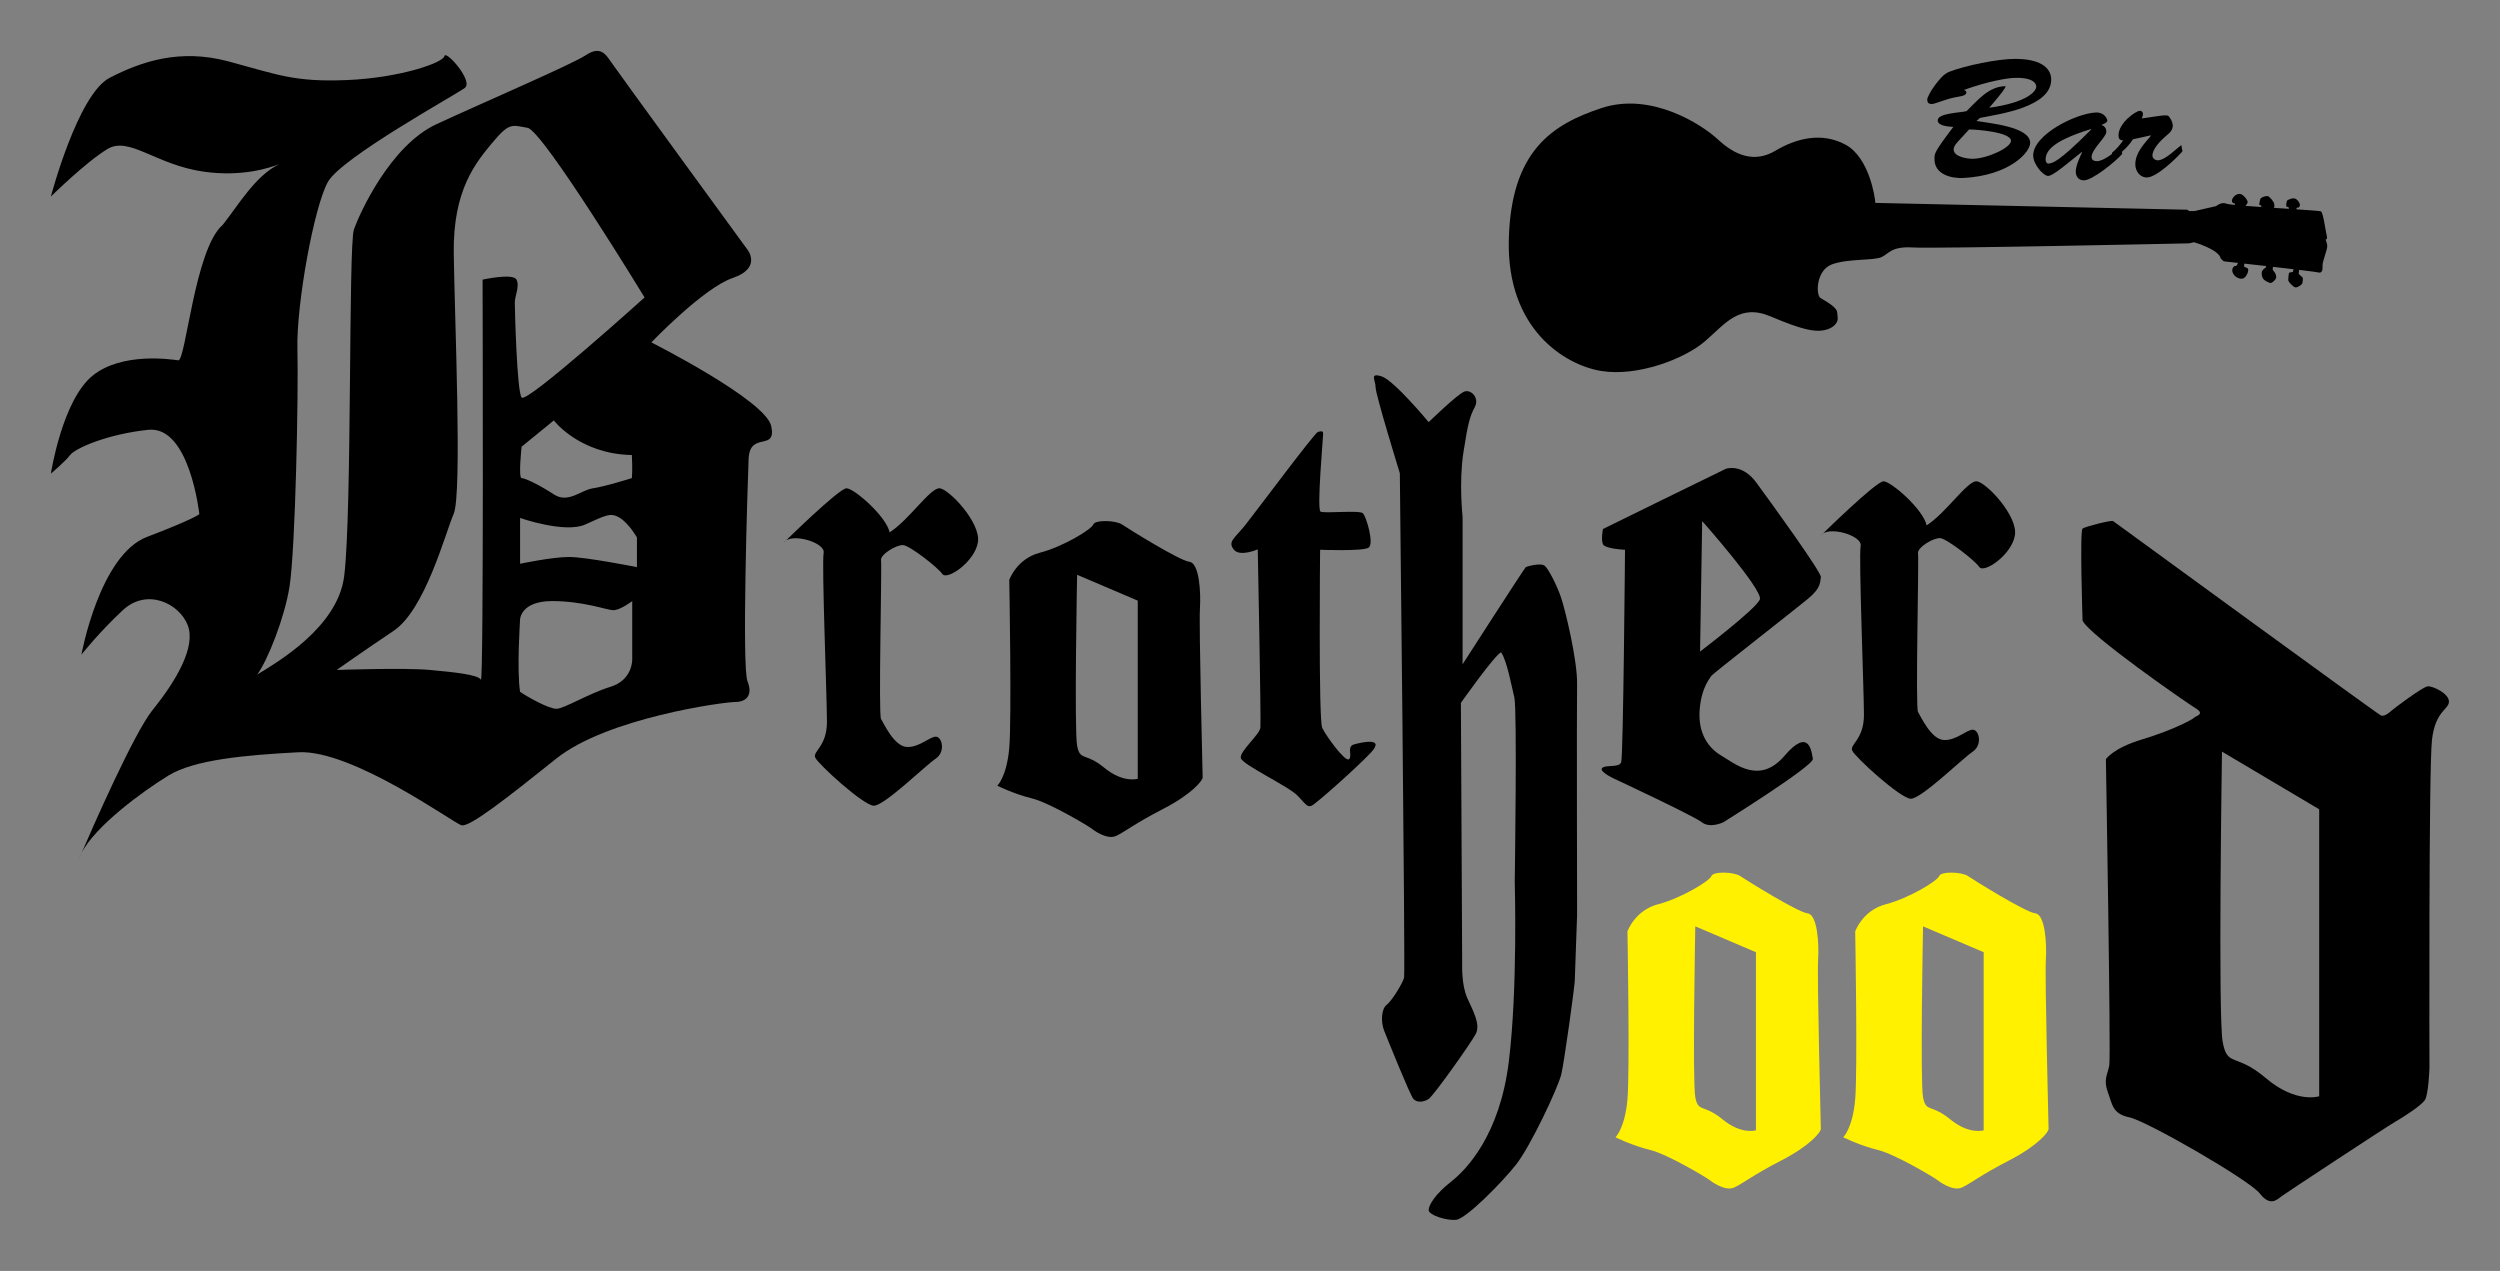
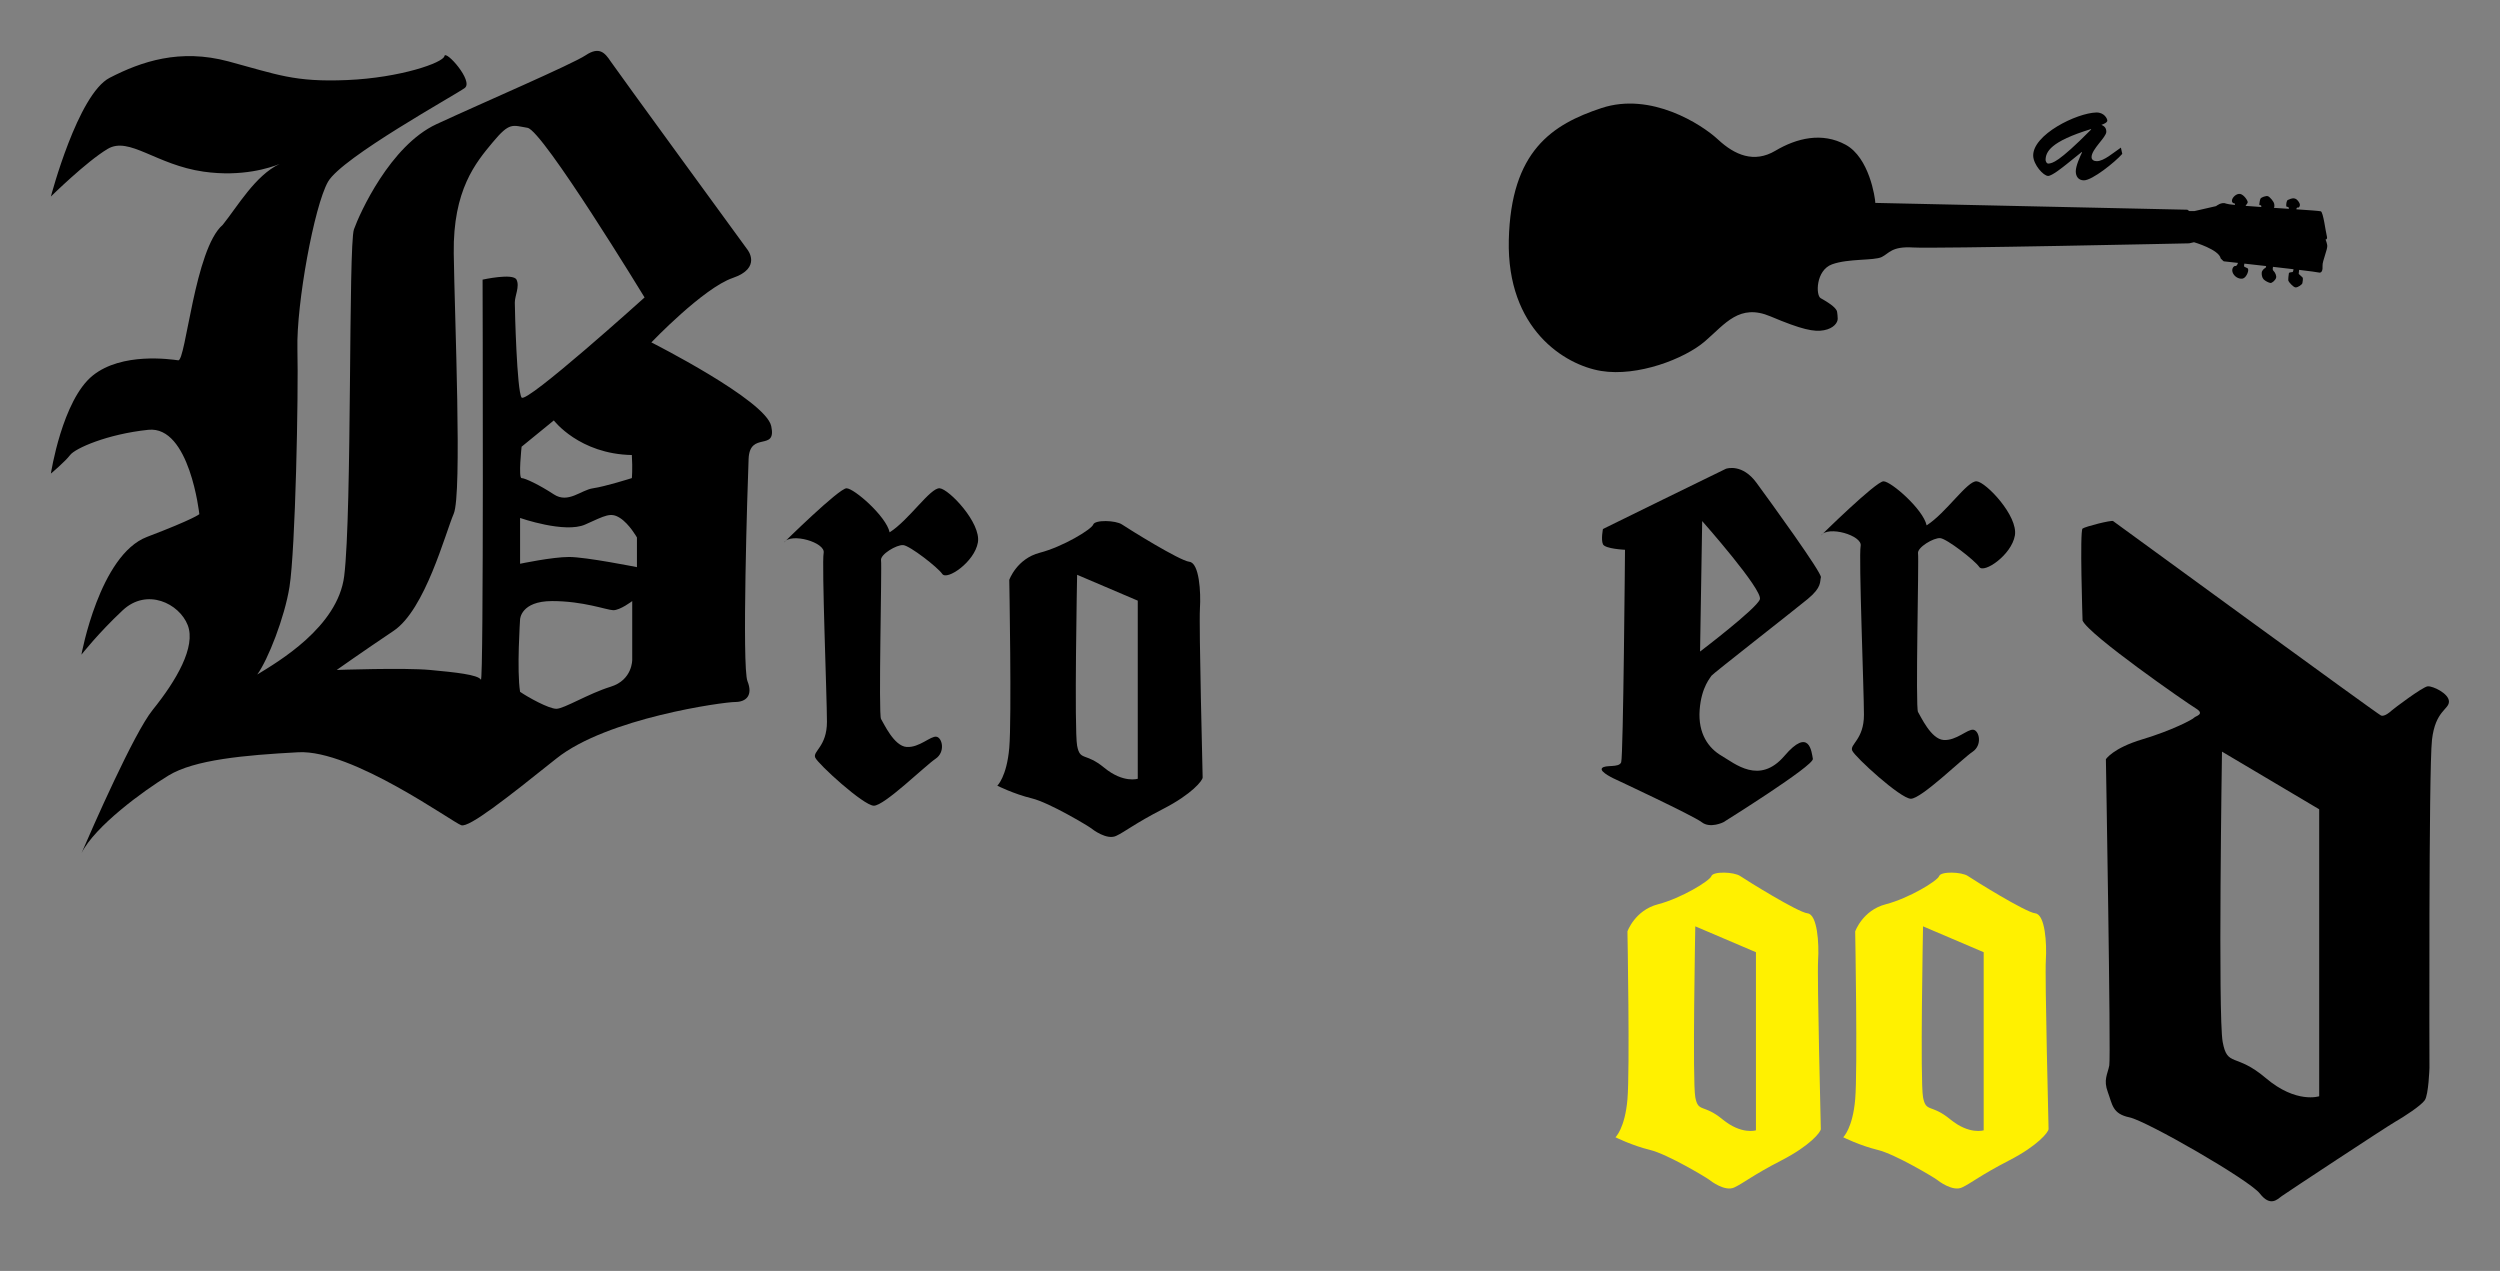
<svg xmlns="http://www.w3.org/2000/svg" xmlns:ns1="http://www.inkscape.org/namespaces/inkscape" xmlns:ns2="http://sodipodi.sourceforge.net/DTD/sodipodi-0.dtd" version="1.1" id="レイヤー_1" x="0px" y="0px" width="100%" viewBox="0 0 1473.84 749.28" enable-background="new 0 0 2097.64 1445.67" xml:space="preserve" ns1:version="0.91 r13725" ns2:docname="brotherfood-logo cs5-resizeB.svg">
  <rect x="0" y="0" width="1473.84" height="749.28" fill="#808080" stroke="none" />
  <defs id="defs80" />
  <ns2:namedview pagecolor="#ffffff" bordercolor="#666666" borderopacity="1" objecttolerance="10" gridtolerance="10" guidetolerance="10" ns1:pageopacity="0" ns1:pageshadow="2" ns1:window-width="1898" ns1:window-height="958" id="namedview78" showgrid="false" fit-margin-top="0" fit-margin-left="0" fit-margin-right="0" fit-margin-bottom="0" ns1:zoom="0.40099332" ns1:cx="88.329388" ns1:cy="173.95734" ns1:window-x="315" ns1:window-y="1115" ns1:window-maximized="0" ns1:current-layer="g22">
    <ns1:grid type="xygrid" id="grid3522" />
  </ns2:namedview>
  <g id="g3" transform="translate(-311.946,-352.834)">
    <radialGradient id="SVGID_1_" cx="1048.82" cy="722.834" r="1027.389" gradientUnits="userSpaceOnUse">
      <stop offset="0" style="stop-color:#E60012" id="stop6" />
      <stop offset="0.121" style="stop-color:#E30012" id="stop8" />
      <stop offset="0.284" style="stop-color:#D70012" id="stop10" />
      <stop offset="0.47" style="stop-color:#C20112" id="stop12" />
      <stop offset="0.674" style="stop-color:#A4000D" id="stop14" />
      <stop offset="0.89" style="stop-color:#7D0001" id="stop16" />
      <stop offset="1" style="stop-color:#660000" id="stop18" />
    </radialGradient>
    <g id="g22">
      <g id="g24">
        <g id="g28">
          <g id="g30">
            <g id="g32">
-               <path d="m 360.005,855.777 c -0.265,0.533 -0.509,1.061 -0.727,1.582 -1.386,3.329 -0.951,2.29 0.727,-1.582 z" id="path34" ns1:connector-curvature="0" />
              <path d="m 766.612,604.026 c -3.333,-15.334 -70.667,-49.333 -70.667,-49.333 0,0 30.667,-32.095 48,-38 17.333,-5.906 8.667,-16.667 8.667,-16.667 0,0 -77.333,-106 -80.667,-110.999 -3.333,-4.998 -6.667,-9.001 -14.667,-3.652 -8,5.35 -60.667,27.984 -88,40.651 -27.333,12.666 -45.333,52.667 -48.667,62 -3.334,9.333 -1.063,166.367 -5.746,204.376 -3.713,30.139 -39.225,50.709 -51.268,58.097 6.296,-8.605 16.168,-33.729 19.014,-51.718 3.501,-22.135 5.333,-113.422 4.667,-140.088 -0.667,-26.667 9.887,-84.342 18.032,-98.696 8.145,-14.355 75.302,-51.304 80.635,-55.304 5.333,-4 -11.333,-22.667 -12,-18.792 -0.667,3.875 -26,12.792 -57.333,14.125 -31.333,1.333 -41.333,-3.333 -70,-10.999 -28.667,-7.665 -51.204,0 -70,9.666 -18.796,9.665 -34.667,70 -34.667,70 0,0 20.827,-20.545 33.489,-28.084 12.662,-7.538 28.511,9.417 56.511,13.417 22.789,3.256 39.394,-2.32 44.785,-4.509 -14.298,6.776 -24.73,24.989 -33.452,35.842 -16.565,14.14 -21.795,80.479 -26.25,79.89 -4.455,-0.59 -33.153,-4.87 -50.371,8.954 -18.046,14.49 -24.712,57.823 -24.712,57.823 0,0 8.374,-7.015 11.333,-10.929 2.959,-3.915 21.694,-12.311 46.107,-14.876 24.413,-2.565 30.078,49.732 30.078,49.732 0,0 -2.852,2.739 -30.852,13.405 -28,10.667 -38.667,69.432 -38.667,69.432 0,0 10,-12.765 24.34,-26.171 14.34,-13.406 33.36,-3.98 38.327,8.739 4.966,12.721 -6.667,32.667 -20.667,50 -11.087,13.728 -35.551,69.677 -41.94,84.418 7.881,-15.838 36.44,-36.722 51.273,-45.751 15.333,-9.333 44.667,-12 76.504,-13.708 31.837,-1.708 91.496,41.708 96.163,43.041 4.667,1.333 26,-15.333 56,-39.333 30,-24 98.667,-33.333 105.333,-33.333 6.666,0 10.667,-4 7.333,-12.265 -3.333,-8.266 0,-114.402 0.667,-131.069 0.668,-16.665 16.669,-3.999 13.335,-19.332 z m -94.667,153.667 c -13,4 -27.5,13 -32,13 -4.5,0 -16.834,-6.863 -21.389,-10 -2.021,-12.496 0,-42.752 0,-42.752 0,0 0.389,-10.748 18.889,-10.748 18.5,0 32,5.248 36,5.374 4,0.126 11.222,-5.374 11.222,-5.374 l 0,34.5 c 0,0 0.278,12 -12.722,16 z m 15.5,-70.5 c 0,0 -30,-6 -40,-6 -10,0 -28.889,4 -28.889,4 l 0,-27 c 0,0 26.389,9.229 38.389,3.864 12,-5.365 15,-7.364 20.5,-3.864 5.5,3.5 10,11.5 10,11.5 l 0,17.5 z m -68,-71 19,-15.5 c 0,0 15,19.809 46,20.404 0.5,8.596 0,13.596 0,13.596 0,0 -15.777,5 -22.889,6 -7.112,1 -14.611,9.182 -23.111,3.591 -8.5,-5.591 -17,-9.591 -19,-9.591 -2,0 0,-18.5 0,-18.5 z m 0,-29 c -2.79,-3.881 -4,-52 -4,-56 0,-4 3,-9.5 1,-13.5 -2,-4 -20,0 -20,0 0,0 0.729,238.79 -1,235.835 -1.729,-2.955 -15,-4.335 -30,-5.731 -15,-1.396 -55,0 -55,0 0,0 15,-10.604 33.577,-23.079 18.577,-12.475 30.388,-57.324 35.409,-69.024 5.021,-11.7 0.514,-116 0.014,-153.5 -0.5,-37.5 13,-53.5 23,-65.5 10,-12 11.5,-10 20.5,-8.5 9,1.5 69,100 69,100 0,0 -69.711,62.879 -72.5,58.999 z" id="path36" ns1:connector-curvature="0" />
            </g>
            <path d="m 774.103,672.653 c 0,0 32.457,-31.96 36.899,-31.96 4.442,0 23.404,16.51 25.409,25.968 11.459,-7.254 24.034,-26.468 29.534,-25.968 5.5,0.5 24.5,20.42 22.5,31.96 -2,11.54 -18.265,22.54 -21,18.54 -2.735,-4.001 -19.137,-16.656 -23,-17 -3.863,-0.344 -13.695,5.5 -13.098,9 0.597,3.5 -1.598,91 0,93.5 1.598,2.5 7.598,16 15.098,16.5 7.5,0.5 14.101,-6.576 17.55,-6.038 3.449,0.538 5.45,9.038 -0.55,13.038 -6,4 -30.228,27.771 -36.364,27.636 -6.136,-0.135 -32.907,-24.603 -34.521,-28.369 -1.614,-3.766 6.922,-6.491 6.904,-21.129 -0.018,-14.638 -3.144,-93.373 -1.948,-99.525 1.196,-6.152 -19.256,-12.193 -23.413,-6.153 z" id="path38" ns1:connector-curvature="0" />
            <path d="m 1019.342,711.693 c 0.643,-9.814 -0.397,-27 -6.223,-27.666 -5.826,-0.665 -35.92,-19.426 -39.674,-21.97 -3.754,-2.545 -16,-2.864 -16.994,0 -0.994,2.864 -17.89,13.107 -31.506,16.636 -13.616,3.527 -18,16 -18,16 0,0 1.484,81.866 0,99 -1.484,17.134 -7.061,22.344 -7.061,22.344 0,0 9.811,4.906 20.311,7.449 10.5,2.543 33.5,16.457 34.75,17.457 1.25,1 9.5,7.25 14.971,4.693 5.471,-2.557 10.779,-7.193 27.779,-15.943 17,-8.75 23.25,-16.75 23.25,-18.5 0,-1.75 -2.246,-89.685 -1.603,-99.5 z m -36.647,100.25 c 0,0 -8.5,2.75 -19.75,-6.5 -11.25,-9.25 -14.25,-3.75 -16,-13 -1.75,-9.25 0,-100.75 0,-100.75 l 35.75,15.25 0,105 z" id="path40" ns1:connector-curvature="0" />
-             <path d="m 1053.444,676.693 c 0,0 -10.75,4.75 -14.25,0 -3.5,-4.75 0.5,-6.271 7.125,-14.636 6.625,-8.364 40.875,-54.364 42.625,-54.614 1.75,-0.25 3.074,-1.054 3.037,1.348 -0.037,2.402 -3.787,44.402 -1.537,45.652 2.25,1.25 23,-1 25,1 2,2 6.721,18 3.36,20.25 -3.361,2.25 -28.61,1.25 -28.61,1.25 0,0 -1,100.25 1.25,105 2.25,4.75 13.5,20.25 15.75,18.5 2.25,-1.75 -1.5,-7.5 3,-8.75 4.5,-1.25 18.818,-4.5 9.784,5 -9.034,9.5 -32.534,30.273 -34.784,31.137 -2.25,0.864 -2.758,0.113 -8.004,-5.637 -5.246,-5.75 -32.996,-18.5 -33.746,-22.5 -0.75,-4 11.109,-13.643 11.554,-17.946 0.445,-4.303 -1.554,-105.054 -1.554,-105.054 z" id="path42" ns1:connector-curvature="0" />
-             <path d="m 1154.194,601.693 c 0,0 17,-16.5 21,-18 4,-1.5 9,3.75 6.25,9 -2.75,5.25 -3.995,8.752 -6.75,26.75 -2.755,17.997 -0.5,37.5 -0.5,38.25 0,0.75 0,86.75 0,86.75 0,0 36.5,-56.75 37.25,-57.25 0.75,-0.5 9,-2.75 11.25,-0.75 2.25,2 7,11.25 9.5,18.5 2.5,7.25 9.75,37.25 9.5,51.25 -0.25,14 0.01,136 0.01,136 0,0 -1.217,34 -1.361,38.5 -0.144,4.5 -6.145,47.5 -7.895,55.25 -1.75,7.75 -18.25,42.75 -26.75,53.5 -8.5,10.75 -29.442,31.889 -35.25,32.5 -5.808,0.611 -16.25,-2.75 -16.25,-5.75 0,-3 4,-9.5 13.25,-16.75 9.25,-7.25 28.692,-27.625 34,-70.75 5.308,-43.125 3.5,-104.75 3.5,-106.25 0,-1.5 1.5,-101.5 -0.25,-108.5 -1.75,-7 -4.25,-21.25 -7.75,-26.5 -3.106,0.482 -23.75,29.75 -23.75,29.75 l 0.75,154 c 0,0 -0.5,12.25 3,20 3.5,7.75 7.93,15.643 5,21.188 -2.93,5.545 -24.75,36.312 -27.75,38.312 -3,2 -7,2.25 -9,0 -2,-2.25 -15.25,-35.25 -17.25,-40.25 -2,-5 -1.75,-12.75 1.5,-15.25 3.25,-2.5 9.449,-12.899 10.252,-15.95 0.803,-3.051 -2.502,-297.442 -2.502,-297.442 0,0 -14.318,-46.357 -14.284,-50.607 0.034,-4.25 -3.825,-8.75 3.479,-6.5 7.304,2.25 27.805,26.999 27.805,26.999 z" id="path44" ns1:connector-curvature="0" />
            <path d="m 1320.918,751.193 c 0.224,-0.75 48.276,-38.25 56.776,-45.25 8.5,-7 7,-10.25 7.739,-12.75 0.739,-2.5 -29.739,-44.5 -37.989,-55.75 -8.25,-11.25 -17.25,-8.5 -18,-8.25 -0.75,0.25 -72.5,35.5 -72.5,35.5 0,0 -1.25,6.25 0,9 1.25,2.75 13,3.25 13,3.25 0,0 -1,121.75 -2.25,125.25 -1.25,3.5 -9.5,1.25 -11.306,3.5 -1.806,2.25 8.056,6.633 8.056,6.633 0,0 45.75,21.367 50.75,25.236 5,3.869 12.75,0 12.75,0 0,0 53.5,-33.369 52.75,-37.369 -0.75,-4 -2,-19 -16.75,-1.75 -14.75,17.25 -29.25,4.5 -37,0 -7.75,-4.5 -13.997,-13.062 -13,-27 0.997,-13.938 6.75,-19.5 6.974,-20.25 z m -5.474,-91.166 c 0,0 36,40.666 34,46.166 -2,5.5 -35.25,30.75 -35.25,30.75 l 1.25,-76.916 z" id="path46" ns1:connector-curvature="0" />
            <path d="m 1385.446,668.543 c 0,0 32.456,-31.96 36.898,-31.96 4.443,0 23.404,16.511 25.409,25.969 11.459,-7.255 24.034,-26.469 29.534,-25.969 5.5,0.5 24.5,20.42 22.5,31.96 -2,11.54 -18.266,22.541 -21,18.54 -2.734,-4 -19.137,-16.656 -23,-17 -3.863,-0.344 -13.695,5.5 -13.098,9 0.597,3.5 -1.598,91.001 0,93.501 1.598,2.5 7.598,16 15.098,16.5 7.5,0.5 14.101,-6.576 17.551,-6.039 3.449,0.539 5.449,9.039 -0.551,13.039 -6,4 -30.228,27.771 -36.363,27.635 -6.137,-0.135 -32.907,-24.602 -34.521,-28.369 -1.615,-3.766 6.922,-6.49 6.903,-21.129 -0.019,-14.637 -3.144,-93.373 -1.948,-99.525 1.198,-6.153 -19.254,-12.193 -23.412,-6.153 z" id="path48" ns1:connector-curvature="0" />
            <path d="m 1383.777,918.943 c 0.643,-9.814 -0.396,-27 -6.223,-27.666 -5.825,-0.665 -35.92,-19.426 -39.674,-21.97 -3.754,-2.544 -16,-2.864 -16.994,0 -0.993,2.864 -17.89,13.108 -31.506,16.636 -13.616,3.528 -18,16 -18,16 0,0 1.484,81.866 0,99 -1.484,17.134 -7.061,22.344 -7.061,22.344 0,0 9.811,4.906 20.311,7.449 10.5,2.543 33.5,16.457 34.75,17.457 1.25,1 9.5,7.25 14.971,4.693 5.471,-2.557 10.779,-7.193 27.779,-15.943 17,-8.75 23.25,-16.75 23.25,-18.5 0,-1.75 -2.245,-89.685 -1.603,-99.5 z m -36.646,100.25 c 0,0 -8.5,2.75 -19.75,-6.5 -11.25,-9.25 -14.25,-3.75 -16,-13 -1.75,-9.25 0,-100.75 0,-100.75 l 35.75,15.25 0,105 z" id="path50" ns1:connector-curvature="0" style="fill:#fff100" />
            <path d="m 1518.039,918.943 c 0.643,-9.814 -0.396,-27 -6.223,-27.666 -5.825,-0.665 -35.92,-19.426 -39.674,-21.97 -3.754,-2.544 -16,-2.864 -16.994,0 -0.993,2.864 -17.89,13.108 -31.506,16.636 -13.616,3.528 -18,16 -18,16 0,0 1.484,81.866 0,99 -1.484,17.134 -7.061,22.344 -7.061,22.344 0,0 9.811,4.906 20.311,7.449 10.5,2.543 33.5,16.457 34.75,17.457 1.25,1 9.5,7.25 14.971,4.693 5.471,-2.557 10.779,-7.193 27.779,-15.943 17,-8.75 23.25,-16.75 23.25,-18.5 0,-1.75 -2.246,-89.685 -1.603,-99.5 z m -36.646,100.25 c 0,0 -8.5,2.75 -19.75,-6.5 -11.25,-9.25 -14.25,-3.75 -16,-13 -1.75,-9.25 0,-100.75 0,-100.75 l 35.75,15.25 0,105 z" id="path52" ns1:connector-curvature="0" style="fill:#fff100" />
            <path d="m 1755.694,766.443 c 0,-4.75 -9.5,-9.25 -12.5,-9 -3,0.25 -20.5,13.5 -21.25,14.25 -0.75,0.75 -4.25,3.75 -6.25,3 -2,-0.75 -157,-114 -158,-114.666 -1,-0.666 -16.25,3.166 -18,4.416 -1.75,1.25 0,54.25 0,54.25 3.75,8.5 61,48.25 66.75,51.75 5.75,3.5 -0.25,4.5 -1,5.5 -0.75,1 -13,7.5 -30.5,12.75 -17.5,5.25 -21.5,11.75 -21.5,11.75 0,0 3.003,175.25 2,180.5 -1.003,5.25 -3.578,8.462 -0.854,15.747 2.724,7.285 2.604,12.753 12.74,14.867 10.136,2.114 70.614,36.886 76.864,44.895 6.25,8.009 10.25,3.491 13,1.491 2.75,-2 61.5,-40.75 66.75,-43.75 5.25,-3 15.25,-9.5 17.5,-12.75 2.25,-3.25 2.75,-19 2.75,-19 0,0 -0.5,-176.25 1.5,-193.5 2,-17.25 10,-17.75 10,-22.5 z m -76.5,232.675 c 0,0 -13.531,4.521 -31.439,-10.689 -17.907,-15.213 -22.683,-6.167 -25.469,-21.379 -2.785,-15.212 -0.404,-171.106 -0.404,-171.106 l 57.312,34 0,169.174 z" id="path54" ns1:connector-curvature="0" />
          </g>
        </g>
      </g>
      <g id="g56">
        <g id="g60">
          <path d="m 1681.173,509.465 c -0.193,-2.65 3.174,-9.904 2.762,-12.089 -0.411,-2.179 -1.02,-3.317 -1.02,-3.317 0,0 1.394,0.076 0.744,-2.215 -0.644,-2.288 -2.073,-14.104 -3.54,-14.444 -1.147,-0.254 -6.93,-0.679 -14.364,-1.168 l 0.113,-0.61 c 0,0 0.274,-0.579 0.916,-0.421 0.637,0.151 1.286,-1.258 0.977,-2.109 -0.314,-0.854 -1.292,-2.736 -2.92,-3.204 -1.633,-0.476 -3.218,0.496 -4.078,0.811 -0.856,0.312 -1.025,2.511 -1,3.374 0.029,0.868 0.427,0.626 1.065,0.777 0.378,0.094 0.484,0.649 0.512,1.096 -2.865,-0.186 -5.868,-0.379 -8.872,-0.574 0.396,-0.471 0.379,-1.471 0.164,-2.477 -0.266,-1.259 -2.363,-3.797 -3.533,-4.342 -1.173,-0.542 -4.019,0.7 -4.411,1.229 -0.383,0.53 -0.833,3.026 -0.818,3.6 0.019,0.578 1.061,0.489 1.061,0.489 l 0.178,1.012 c -3.31,-0.225 -6.478,-0.45 -9.293,-0.676 l 0.218,-0.475 c 0,0 0.729,-0.662 0.996,-1.534 0.259,-0.872 -2.151,-4.549 -4.358,-5.007 -2.211,-0.455 -4.793,2.043 -4.914,3.835 -0.12,1.795 1.728,1.799 1.728,1.799 l 0.028,0.84 c -2.729,-0.273 -4.565,-0.53 -5.045,-0.753 -2.812,-1.303 -6.077,1.449 -6.077,1.449 l -12.727,2.911 -3.117,-0.024 -1.064,-0.777 -183.967,-4.013 c -0.089,-3.076 -3.553,-26.682 -17.471,-34.276 -13.916,-7.596 -28.895,-3.928 -41.453,3.527 -12.557,7.444 -23.936,2.539 -33.748,-6.563 -9.805,-9.104 -39.61,-28.236 -68.725,-18.614 -29.115,9.626 -53.438,25.265 -54.675,77.787 -1.233,52.517 32.938,73.68 54.433,77.211 21.496,3.522 49.198,-7.134 61.206,-17.486 12.013,-10.356 20.281,-22.449 38.662,-14.676 18.396,7.776 25.673,9.257 31.489,8.16 5.813,-1.095 8.178,-4.552 8.109,-6.856 -0.086,-2.916 -0.475,-4.485 -0.475,-4.485 -0.781,-1.594 -2.339,-3.515 -9.574,-7.573 -2.936,-1.643 -2.902,-16.423 6.69,-19.934 9.594,-3.513 24.872,-2.112 29.313,-4.321 4.437,-2.208 5.811,-6.399 18.527,-5.621 12.725,0.788 162.696,-2.443 162.696,-2.443 l 2.869,-0.658 c 0,0 14.784,4.3 15.749,9.579 0.95,1.016 1.777,1.682 1.777,1.682 0,0 3.343,0.368 8.384,0.931 -0.298,0.959 -0.786,1.942 -1.55,1.812 -0.923,-0.155 -2.724,1.913 -1.255,4.54 1.401,2.501 4.261,3.327 5.803,2.832 2.168,-0.698 3.885,-5.309 2.648,-6.022 -1.446,-0.842 -2.267,-0.627 -2.012,-1.792 0.074,-0.333 0.115,-0.655 0.139,-0.948 3.855,0.43 8.308,0.93 12.864,1.442 -0.125,0.559 -0.315,1.129 -0.548,1.164 -0.46,0.072 -1.919,1.387 -2.06,2.601 -0.136,1.216 0.148,3.059 1.104,4.064 0.948,1.016 3.061,1.996 3.987,2.135 0.925,0.148 2.837,-1.526 3.316,-2.871 0.485,-1.334 -0.558,-3.387 -1.447,-4.224 -0.892,-0.845 -0.287,-1.84 -0.355,-2.299 -0.01,-0.035 -0.013,-0.075 -0.015,-0.112 4.209,0.478 8.384,0.963 12.151,1.405 -0.098,0.712 -0.277,1.552 -0.564,1.658 -0.515,0.188 -2.021,0.059 -2.173,0.701 -0.156,0.635 -0.469,3.762 -0.332,4.396 0.134,0.633 2.879,3.895 4.271,3.972 1.385,0.073 3.93,-1.73 4.02,-2.542 0.095,-0.809 0.611,-2.844 0.018,-3.409 -0.592,-0.559 -2.193,-2.011 -2.193,-2.011 0,0 0.148,-1.604 0.23,-2.377 6.293,0.756 10.852,1.345 11.399,1.519 1.982,0.63 2.621,-1.348 2.427,-3.998 z" id="path62" ns1:connector-curvature="0" />
        </g>
      </g>
      <g id="g64">
        <g id="g68">
          <g id="g70">
-             <path d="m 1508.795,437.052 c 0,5.7 -12.301,19.201 -39.203,20.701 -7.199,0.4 -17.201,-2 -17.201,-11.101 0,-3.2 -0.5,-3.7 11.102,-19.001 -2.801,-0.2 -9.201,-0.5 -9.201,-3.9 0,-4.3 14.002,-4.5 17.002,-5.4 6.5,-6.3 13.1,-14.701 23.102,-14.701 -0.701,1.7 -1.4,3 -9.701,12.701 22.602,-3.101 27.902,-9.901 27.701,-12.601 -0.1,-2.2 -2.9,-5.7 -14.5,-4.9 -2.301,0.2 -12.9,1.5 -28.102,7 0.6,0.3 1.4,0.7 1.4,1.5 0,1.5 -2.301,2.1 -3.602,2.3 -6.199,1 -8.1,1.9 -13.9,3.8 -0.9,0.3 -2,0.7 -3.1,0.7 -1.701,0 -2.5,-1 -2.5,-2.7 0,-0.7 1.5,-4.3 4.6,-8.401 2.1,-2.8 5,-6.6 8.4,-7.9 9.701,-3.7 28.402,-7.6 38.803,-7.6 17.201,0 21.301,6.8 21.301,12.201 0,16.201 -30.301,20.301 -42.002,22.601 l -2,1.8 c 7.099,1.3 31.601,3.3 31.601,12.901 z m -41.602,-1.801 c -1.301,1.4 -3.502,3.6 -3.502,5.7 0,4.3 7.9,5.5 11.102,5.5 8.9,-0.1 22.701,-6.6 22.701,-10.601 0,-5.2 -20.602,-6.7 -24.701,-6.7 l -5.6,6.101 z" id="path72" ns1:connector-curvature="0" />
            <path d="m 1529.99,449.853 c -1.9,1.5 -8.301,6.7 -10.6,6.7 -2.801,0 -8.602,-6.6 -8.801,-11.801 -0.4,-12.5 25.602,-25.301 37.203,-25.602 4.6,-0.1 6.5,3.601 6.5,4.8 0,1.2 -2.602,2.2 -3.5,2.5 1.898,0.8 2.898,1.9 2.898,4.1 0,3.2 -8.699,10.201 -8.699,14.901 0,1.7 1.5,2.4 3.1,2.4 4.201,0 9.9,-5.1 14.201,-8 l 0.801,3.7 c -4.301,4.9 -17.701,15.601 -22.602,15.601 -3.301,0 -4.801,-2.4 -4.801,-5.3 0,-3.2 2.4,-8.5 3.699,-11.201 l -0.199,-0.2 -9.2,7.402 z m -12.099,-2.601 c 0.1,0.5 0.5,2.3 2,2 2,-0.4 5.1,-0.1 24.9,-20.101 l -0.199,-0.2 c -23.801,7.3 -26.701,13.401 -26.701,18.301 z" id="path74" ns1:connector-curvature="0" />
-             <path d="m 1569.391,434.952 c -3.5,5.5 -7.701,8.101 -12,12.4 l -0.4,-4.4 c 2.6,-2.1 4.699,-4.601 6.6,-7.301 -2.1,-0.2 -2.699,-1 -2.699,-3.1 0,-7.2 10.199,-14.401 12.6,-14.401 1,0 1.801,0.8 1.801,1.7 0,1 -0.301,1.9 -0.699,2.8 9.4,-1.3 14.9,-2.5 15.9,-1.3 1.5,1.9 2.199,3.5 2.4,5.3 0,3.1 -1.9,4.601 -4.201,6.5 -2.9,2.5 -7.801,7.4 -7.801,11.401 0,1.6 1.602,2.8 3.102,2.8 4.299,0 10.6,-6.5 13.9,-9 l 0.699,3.7 c -3.799,4.3 -15.301,15.401 -21,15.401 -4.201,0 -6.801,-3.9 -6.801,-7.7 0,-6.8 5.199,-12.101 9.199,-16.901 l -0.199,-0.2 -10.401,2.301 z" id="path76" ns1:connector-curvature="0" />
          </g>
        </g>
      </g>
    </g>
  </g>
</svg>